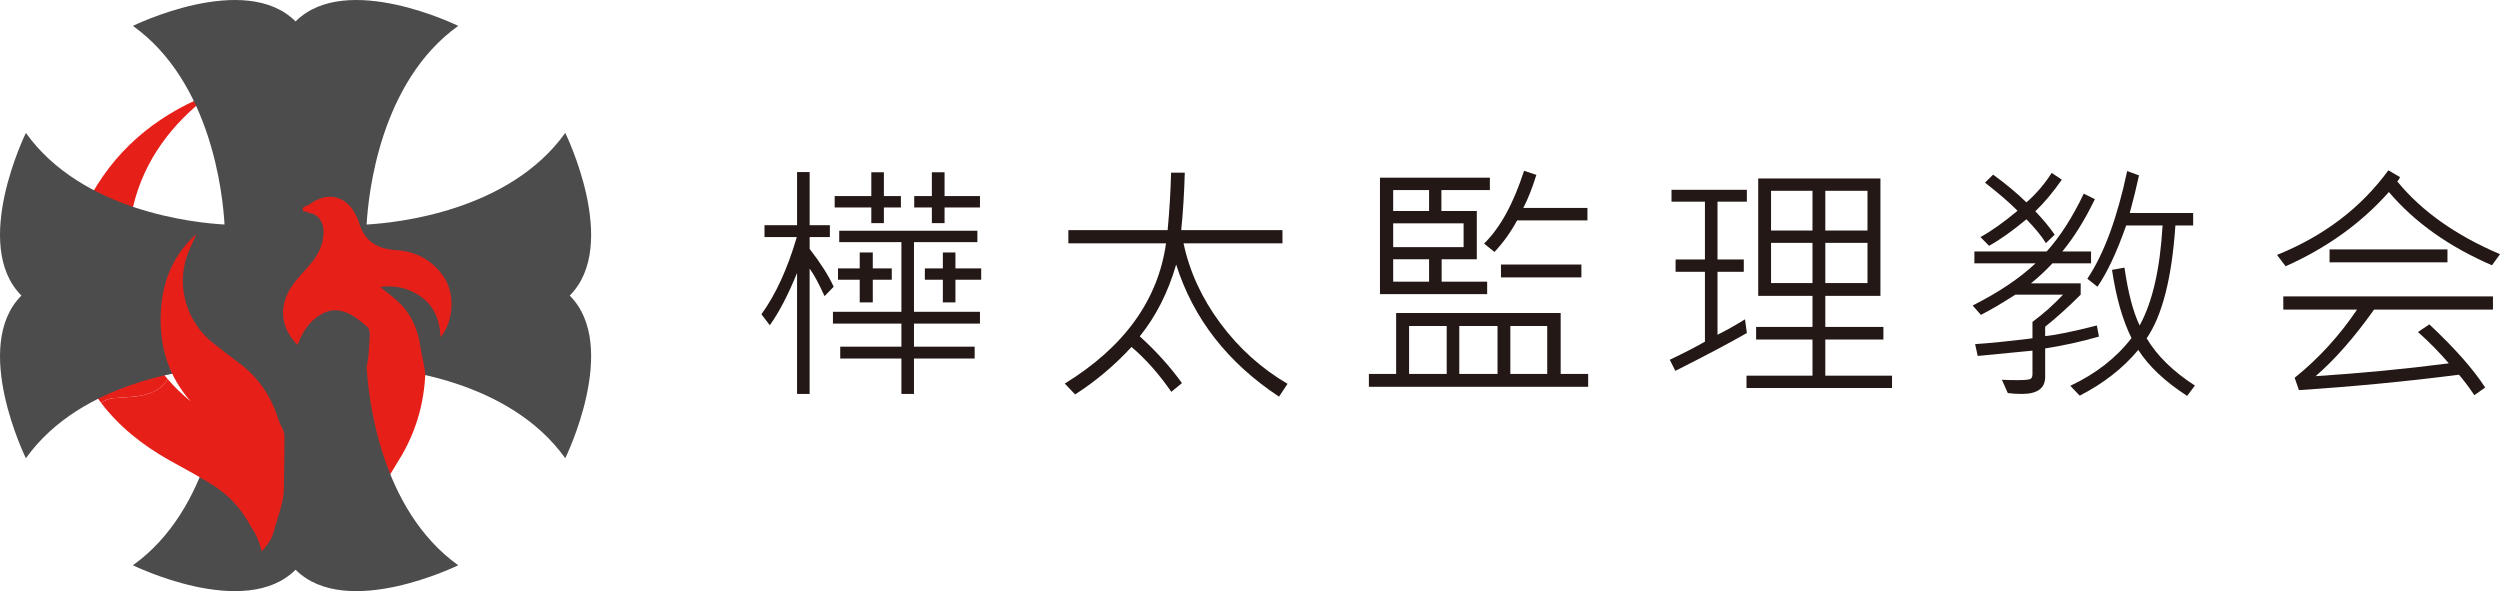
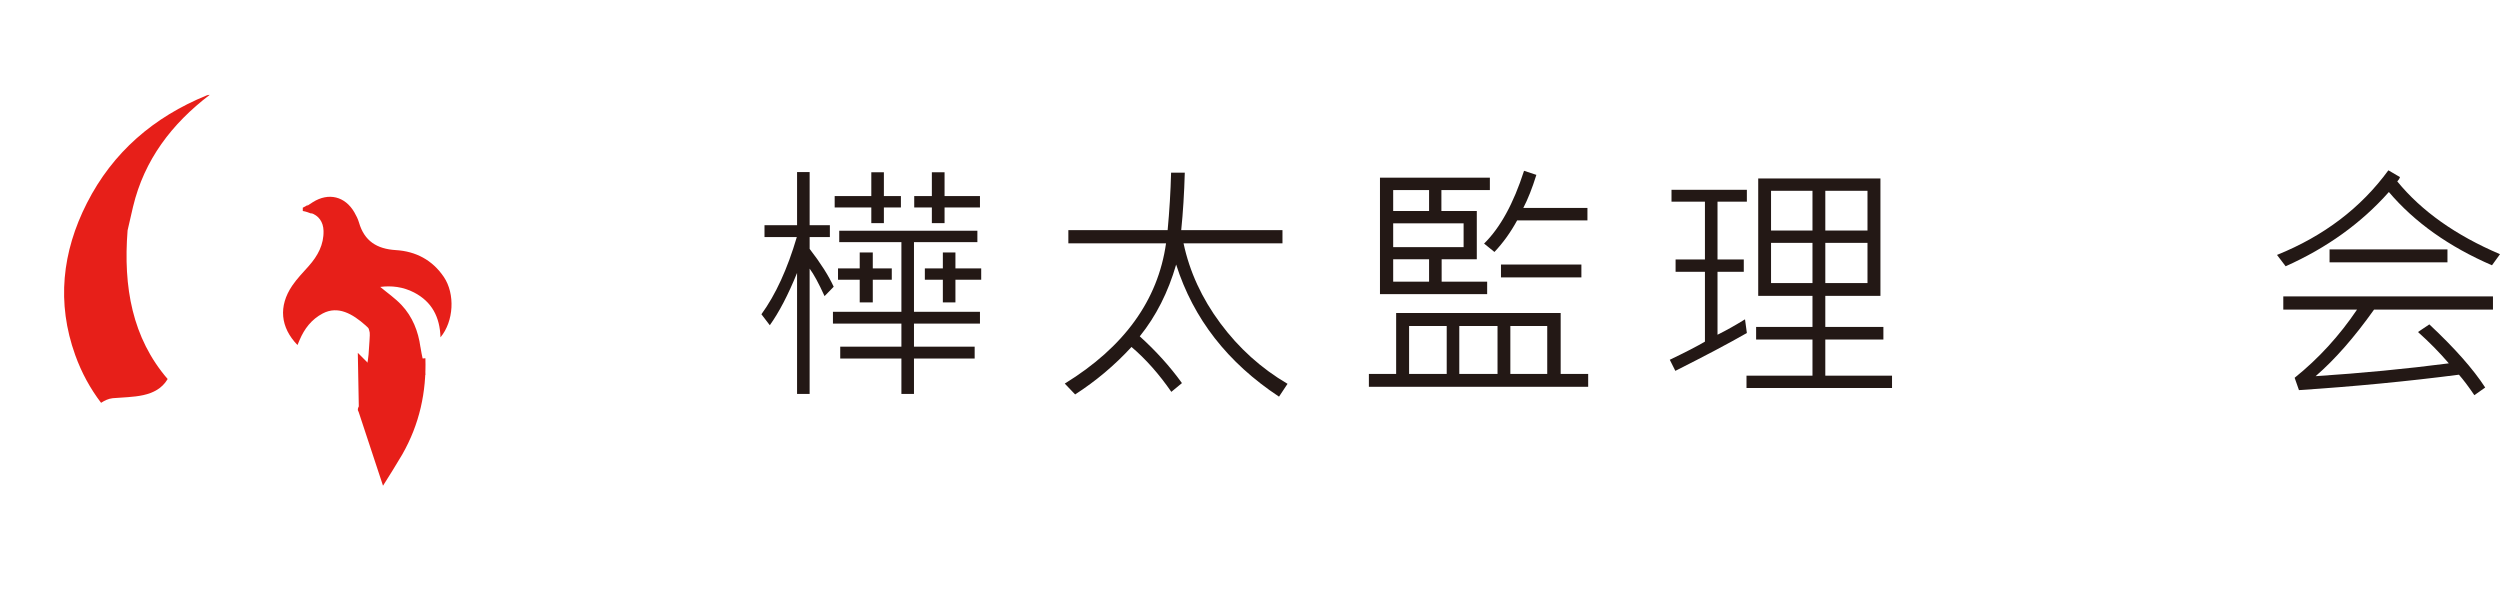
<svg xmlns="http://www.w3.org/2000/svg" id="_레이어_2" data-name="레이어 2" viewBox="0 0 2802.17 662.6">
  <defs>
    <style>
      .cls-1 {
        fill: #231815;
      }

      .cls-1, .cls-2, .cls-3 {
        stroke-width: 0px;
      }

      .cls-2 {
        fill: #4c4c4c;
      }

      .cls-3 {
        fill: #e71f19;
      }
    </style>
  </defs>
  <path class="cls-3" d="M187.92,424.86c-39.69-46.12-49.89-103.18-44.91-166.62l6.1-26.49c12.64-52.71,43.46-93.05,85.95-125.43-1.45-.01-2.5.24-3.49.65-59.15,24.21-105.07,63.47-134.17,120.71-27.79,54.68-34.13,111.7-13.11,170.25,7.19,20.03,16.99,37.77,29,53.57,3.87-2.47,7.97-4.6,13.02-5.17,22.16-1.93,48.95-.15,61.61-21.48Z" />
  <g>
    <path class="cls-3" d="M476.82,401.54c-20.16,1.5-40.05,4.36-59.08,10.61l-16.68-16.64,1.11,60.02c-1,2.15-1.81,3.66-.16,6.25l27.3,82.67c3.76-5.65,18.6-29.86,21.55-35.02,19.45-34.03,27.15-70.23,25.96-107.89Z" />
-     <path class="cls-2" d="M633.59,148.98c-62.96,87.97-189.13,100.81-222.65,102.68,1.87-33.53,14.72-159.7,102.68-222.65,0,0-125.54-61.78-182.32-5-56.78-56.78-182.32,5-182.32,5,87.97,62.96,100.81,189.13,102.68,222.65-33.53-1.87-159.7-14.72-222.65-102.68,0,0-61.78,125.54-5,182.32-56.78,56.78,5,182.32,5,182.32,62.96-87.97,189.13-100.81,222.65-102.68-1.87,33.53-14.72,159.7-102.68,222.65,0,0,125.54,61.78,182.32,5,56.78,56.78,182.32-5,182.32-5-87.97-62.96-100.81-189.13-102.68-222.65,33.53,1.87,159.7,14.72,222.65,102.68,0,0,61.78-125.54,5-182.32,56.78-56.78-5-182.32-5-182.32Z" />
-     <path class="cls-3" d="M314.61,476.48c-1.01-1.76-1.68-3.66-2.28-5.59-7.93-25.57-21.84-47.01-43.37-63.26-10.03-7.57-20.09-15.11-29.92-22.93-29.5-23.46-41.44-62.37-29.61-97.32,2.91-8.58,7.15-16.71,10.77-25.05-27.72,24.55-39.32,56.23-40.11,92.2-.78,35.77,9.45,68,33.49,95.2-9.67-7.88-18.19-16.18-25.67-24.87-12.66,21.32-39.45,19.55-61.61,21.48-5.05.56-9.15,2.69-13.02,5.17,20.05,26.39,46.24,47.36,76.68,64.46,17.64,9.91,35.75,19.15,52.52,30.38,16.69,11.18,29.46,26.36,38.9,44.1,5.55,7.85,9.58,17.57,11.94,27.63,4.44-4.6,8.26-9.87,11.37-15.91-.05-.02-.1-.04-.16-.06.75-1.96,1.71-3.87,2.22-5.9,4.04-15.95,11.15-31.86,11.44-47.89.36-19.36.54-38.73.65-58.09.03-4.91-1.46-9.7-4.26-13.74h0Z" />
    <path class="cls-3" d="M471.23,388.92c-2.38-17.53-8.87-34.01-21.21-47.09-7.19-7.62-16.01-13.69-23.82-20.23,12.49-1.63,25.58-.16,37.89,6.22,20.06,10.4,28.99,27.68,29.63,50.28,14.95-17.93,16.59-48.68,3.74-67.69-12.82-18.97-31.42-28.75-53.79-30.09-21.14-1.27-35.3-10.11-41.3-30.93-1.14-3.95-3.07-7.76-5.14-11.34-10.42-18.03-28.88-22.54-46.52-11.5-1.87,1.17-3.71,2.41-6.77,4.41.45-.57.9-1.11,1.37-1.64-1.84,1.43-3.85,2.48-5.92,3.47v3.7c3.57.59,7.15,1.96,10.27,3.16-.44-.34-.88-.67-1.34-.99,8.82,2.8,14.04,10.02,14.31,19.98.42,15.6-6.5,28.17-16.52,39.48-6.39,7.22-13.25,14.18-18.61,22.12-15.54,22.99-13.3,46.65,5.94,66.51.8-1.92,1.55-3.73,2.31-5.54,5.41-12.81,13.49-23.32,26.02-29.9,17.15-9,33.44.51,47.93,13.36,2.46,2.19,3.47,3.12,3.73,4.27.91,4.01,1.46,2.1.71,13.23-.83,12.35-.86,18.44-3.18,28.77,13.24,7.79,45.56,10.95,65.71,9.45-.28-8.82-4.21-22.51-5.42-31.47Z" />
    <g>
      <path class="cls-1" d="M934.45,321.41l-10.23,10.51c-6.55-14.38-12.12-24.65-16.73-30.83v140.46h-14.1v-135.62c-9.95,24.52-20.14,44.06-30.55,58.62l-9.4-12.3c15.94-21.93,29.17-50.78,39.68-86.54h-36.22v-13.27h36.5v-59.58h14.1v59.58h22.67v13.27h-22.67v13.27c12.26,15.85,21.24,30,26.96,42.44ZM1098.41,362.75h-73.96v25.85h68.02v13.27h-68.02v39.68h-14.1v-39.68h-68.57v-13.27h68.57v-25.85h-76.73v-13.27h76.73v-78.11h-69.68v-12.72h154.84v12.72h-71.06v78.11h73.96v13.27ZM1009.8,232.52h-19.08v17.56h-14.1v-17.56h-41.06v-12.72h41.06v-26.68h14.1v26.68h19.08v12.72ZM999.57,313.53h-21.29v25.44h-14.65v-25.44h-24.33v-12.72h24.33v-17.83h14.65v17.83h21.29v12.72ZM1098.41,232.52h-39.68v17.56h-14.24v-17.56h-19.77v-12.72h19.77v-26.68h14.24v26.68h39.68v12.72ZM1099.8,313.53h-28.89v25.44h-14.1v-25.44h-20.18v-12.72h20.18v-17.83h14.1v17.83h28.89v12.72Z" />
      <path class="cls-1" d="M1443.15,430.21l-9.54,14.38c-57.6-38.06-96.04-87.42-115.3-148.06-8.94,30.97-22.53,57.79-40.78,80.46,18.25,16.5,34.01,33.96,47.28,52.4l-11.89,9.82c-13.82-20-28.71-36.77-44.65-50.32-18.71,20.37-39.77,38.11-63.18,53.23l-11.61-12.17c66.64-41.01,104.47-93.41,113.5-157.19h-109.49v-14.79h111.29c2.03-21.75,3.32-43.22,3.87-64.42h15.35c-.65,23.13-1.98,44.61-4.01,64.42h113.5v14.79h-110.88c6.73,31.71,20.46,61.54,41.2,89.51,20.74,27.97,45.85,50.62,75.35,67.95Z" />
      <path class="cls-1" d="M1780.14,433.53h-245.8v-14.38h30.55v-68.29h184.42v68.29h30.83v14.38ZM1669.95,213.02h-54.33v23.5h39.68v54.05h-39.4v25.16h51.01v13.96h-120.14v-130.51h123.18v13.82ZM1601.8,236.53v-23.5h-40.23v23.5h40.23ZM1640.51,277.03v-26.68h-78.94v26.68h78.94ZM1601.8,315.74v-25.16h-40.23v25.16h40.23ZM1621.57,419.15v-53.78h-42.17v53.78h42.17ZM1678.53,419.15v-53.78h-42.86v53.78h42.86ZM1779.31,247.03h-78.8c-7.28,13.36-15.76,25.16-25.44,35.39l-11.61-9.4c18.06-17.7,32.99-44.88,44.79-81.57l13.82,4.56c-4.61,14.84-9.49,27.19-14.65,37.05h71.89v13.96ZM1772.53,310.9h-90.14v-14.38h90.14v14.38ZM1734.24,419.15v-53.78h-41.34v53.78h41.34Z" />
      <path class="cls-1" d="M1958.01,373.25c-20.46,11.71-47.19,25.85-80.18,42.44l-6.22-12.44c17.33-8.29,30.46-15.07,39.4-20.32v-78.25h-32.9v-13.82h32.9v-64.84h-37.47v-13.27h84.47v13.27h-32.9v64.84h29.45v13.82h-29.45v70.51c9.68-4.79,19.95-10.55,30.83-17.28l2.07,15.35ZM2120.72,434.91h-163.13v-13.82h73.96v-40.51h-63.18v-14.1h63.18v-34.84h-60.83v-131.61h137v131.61h-61.8v34.84h65.11v14.1h-65.11v40.51h74.79v13.82ZM2031.55,258.37v-44.52h-46.45v44.52h46.45ZM2031.55,317.26v-45.07h-46.45v45.07h46.45ZM2093.21,258.37v-44.52h-47.28v44.52h47.28ZM2093.21,317.26v-45.07h-47.28v45.07h47.28Z" />
-       <path class="cls-1" d="M2352.65,377.26c-19.91,5.72-40,10.14-60.28,13.27v31.94c0,12.72-8.71,19.08-26.13,19.08-5.53,0-10.78-.32-15.76-.97l-6.64-14.93c5.34.28,11.01.42,17,.42,8.66,0,13.71-.46,15.14-1.38,1.43-.92,2.14-2.67,2.14-5.25v-26.41l-61.38,5.94-2.9-13.27c15.94-1.01,37.37-3.18,64.28-6.5v-18.39c12.53-9.31,23.96-19.49,34.29-30.55h-53.5c-14.84,9.59-27.7,17.14-38.57,22.67l-9.26-10.51c28.94-14.56,52.44-30.32,70.51-47.28h-68.57v-13.27h81.01c15.02-16.59,28.89-38.2,41.61-64.84l12.44,6.22c-11.34,23.41-23.5,42.95-36.5,58.62h32.21v13.27h-43.27c-7.74,8.29-15.76,15.76-24.05,22.4h55.71v12.72c-13.64,13.64-26.91,25.62-39.81,35.94v10.51c11.89-1.11,31.2-5.07,57.92-11.89l2.35,12.44ZM2311.03,201.41c-9.86,14.1-19.77,25.9-29.72,35.39,9.03,9.49,16.27,18.25,21.71,26.27l-9.82,9.4c-4.61-7.56-11.89-16.45-21.84-26.68-15.58,13-29.54,22.9-41.89,29.72l-9.68-9.82c11.7-6.27,25.58-16.08,41.61-29.45-9.03-9.12-21.2-19.63-36.5-31.52l9.12-8.99c14.65,10.69,27.1,21.06,37.33,31.11,10.97-9.58,20.41-20.6,28.34-33.04l11.34,7.6ZM2460.2,432.15l-8.71,11.61c-24.98-16.22-43.23-33.41-54.75-51.57-17.14,20.55-39.03,37.65-65.67,51.29l-10.51-11.06c28.75-13.55,51.61-31.38,68.57-53.5-9.95-20-17.24-45.48-21.84-76.45l13.96-2.49c4.05,28.11,9.72,49.72,17,64.84,14.38-26.17,22.95-63.55,25.71-112.12h-40.78c-10.51,29.86-21.25,52.76-32.21,68.71l-11.34-8.99c18.62-27.74,33.5-67.97,44.65-120.69l13.27,4.84c-2.67,12.44-6.13,26.5-10.37,42.17h71.06v13.96h-19.91c-3.96,58.8-14.7,100.97-32.21,126.5,11.61,19.54,29.63,37.19,54.05,52.95Z" />
      <path class="cls-1" d="M2802.17,284.91l-8.99,12.44c-48.2-20.83-86.73-48.2-115.57-82.12-30.88,34.84-69.45,62.58-115.71,83.23l-9.68-12.72c52.53-21.2,94.15-52.81,124.84-94.84l13,7.6c-.55,1.75-1.57,3.37-3.04,4.84,27.19,33.27,65.57,60.46,115.16,81.57ZM2794.29,346.99h-133.27c-22.12,31.15-43.96,56.04-65.53,74.65,51.89-3.41,101.66-8.2,149.31-14.38-10.51-12.26-22.03-23.96-34.56-35.11l12.72-8.57c28.29,26.45,49.17,50.05,62.63,70.78l-12.17,8.57c-6.64-9.77-12.4-17.42-17.28-22.95-57.7,7.47-117.46,13.22-179.31,17.28l-4.84-13.82c26.82-21.57,50.14-47.05,69.95-76.45h-82.67v-14.79h235.02v14.79ZM2743.28,294.04h-132.16v-14.52h132.16v14.52Z" />
    </g>
  </g>
</svg>